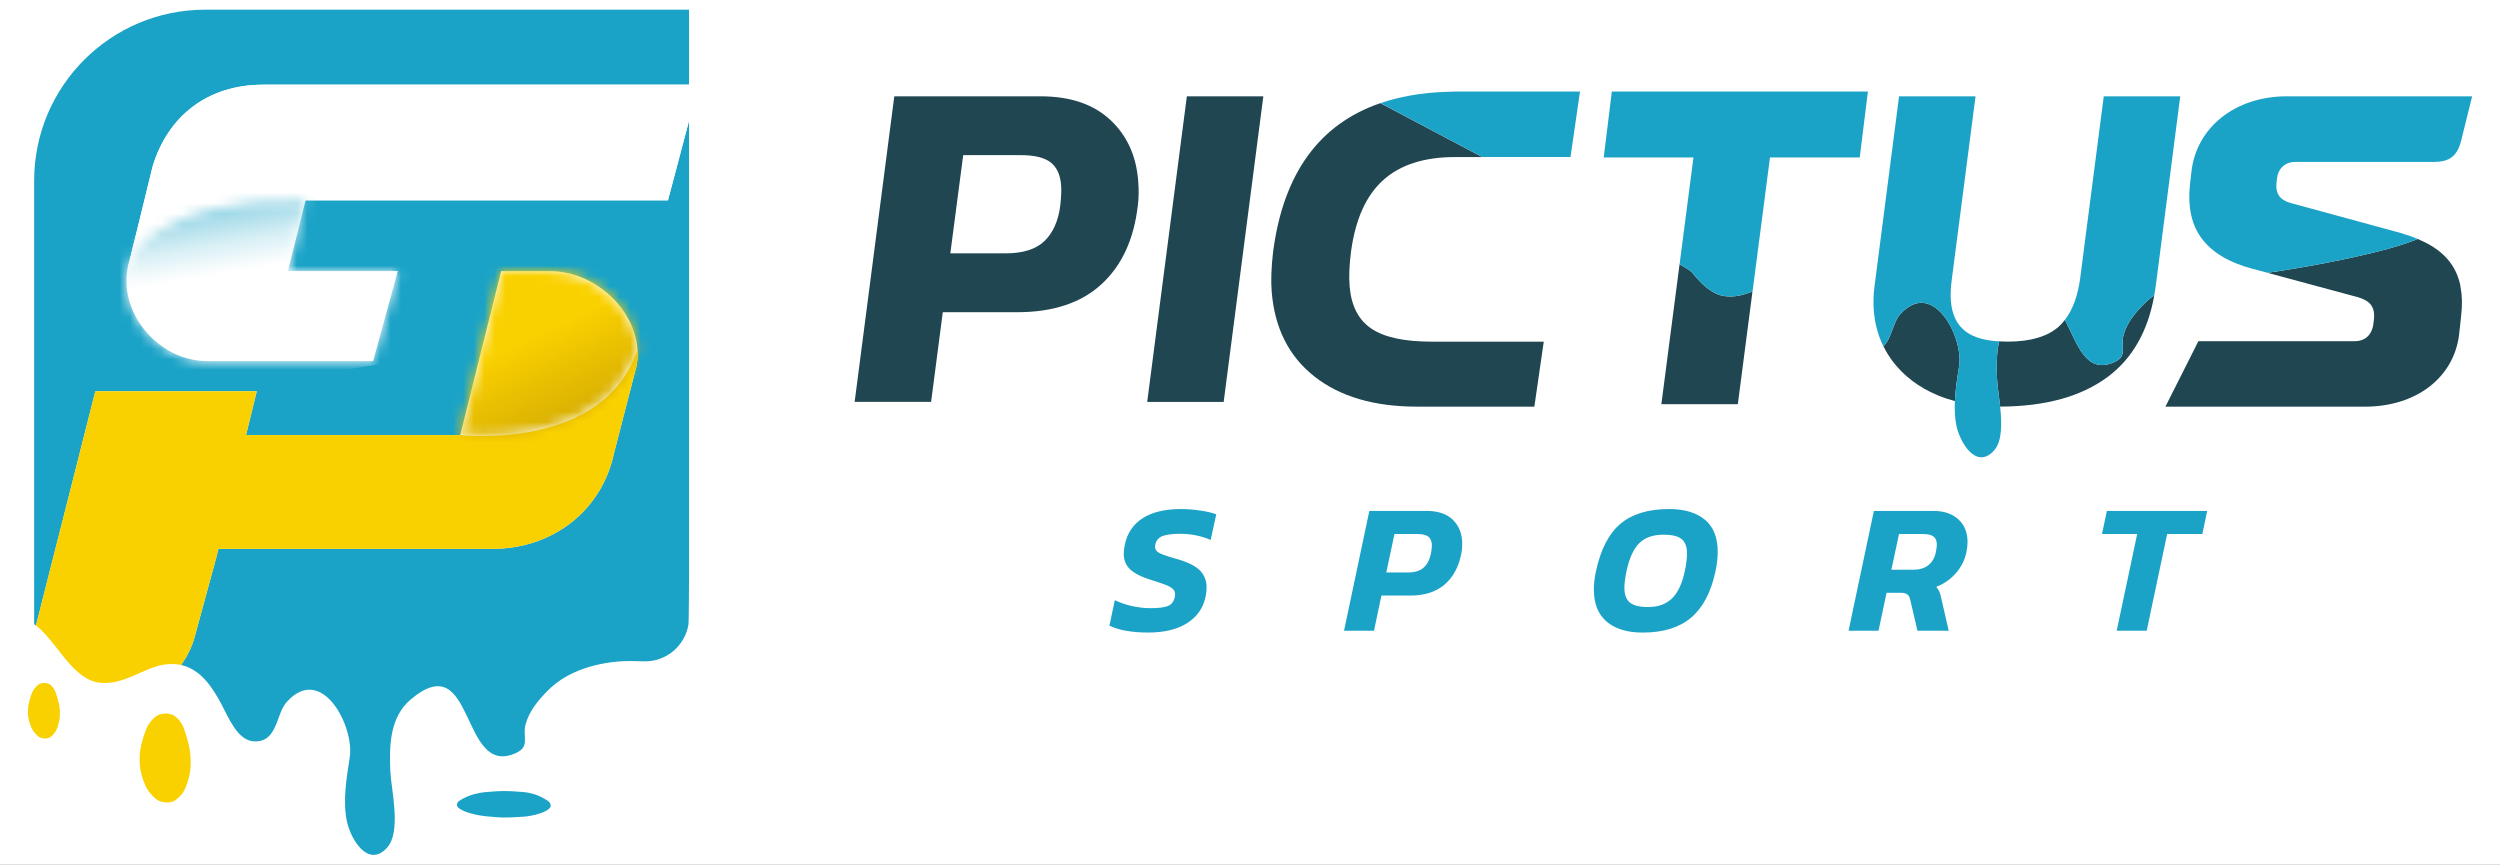
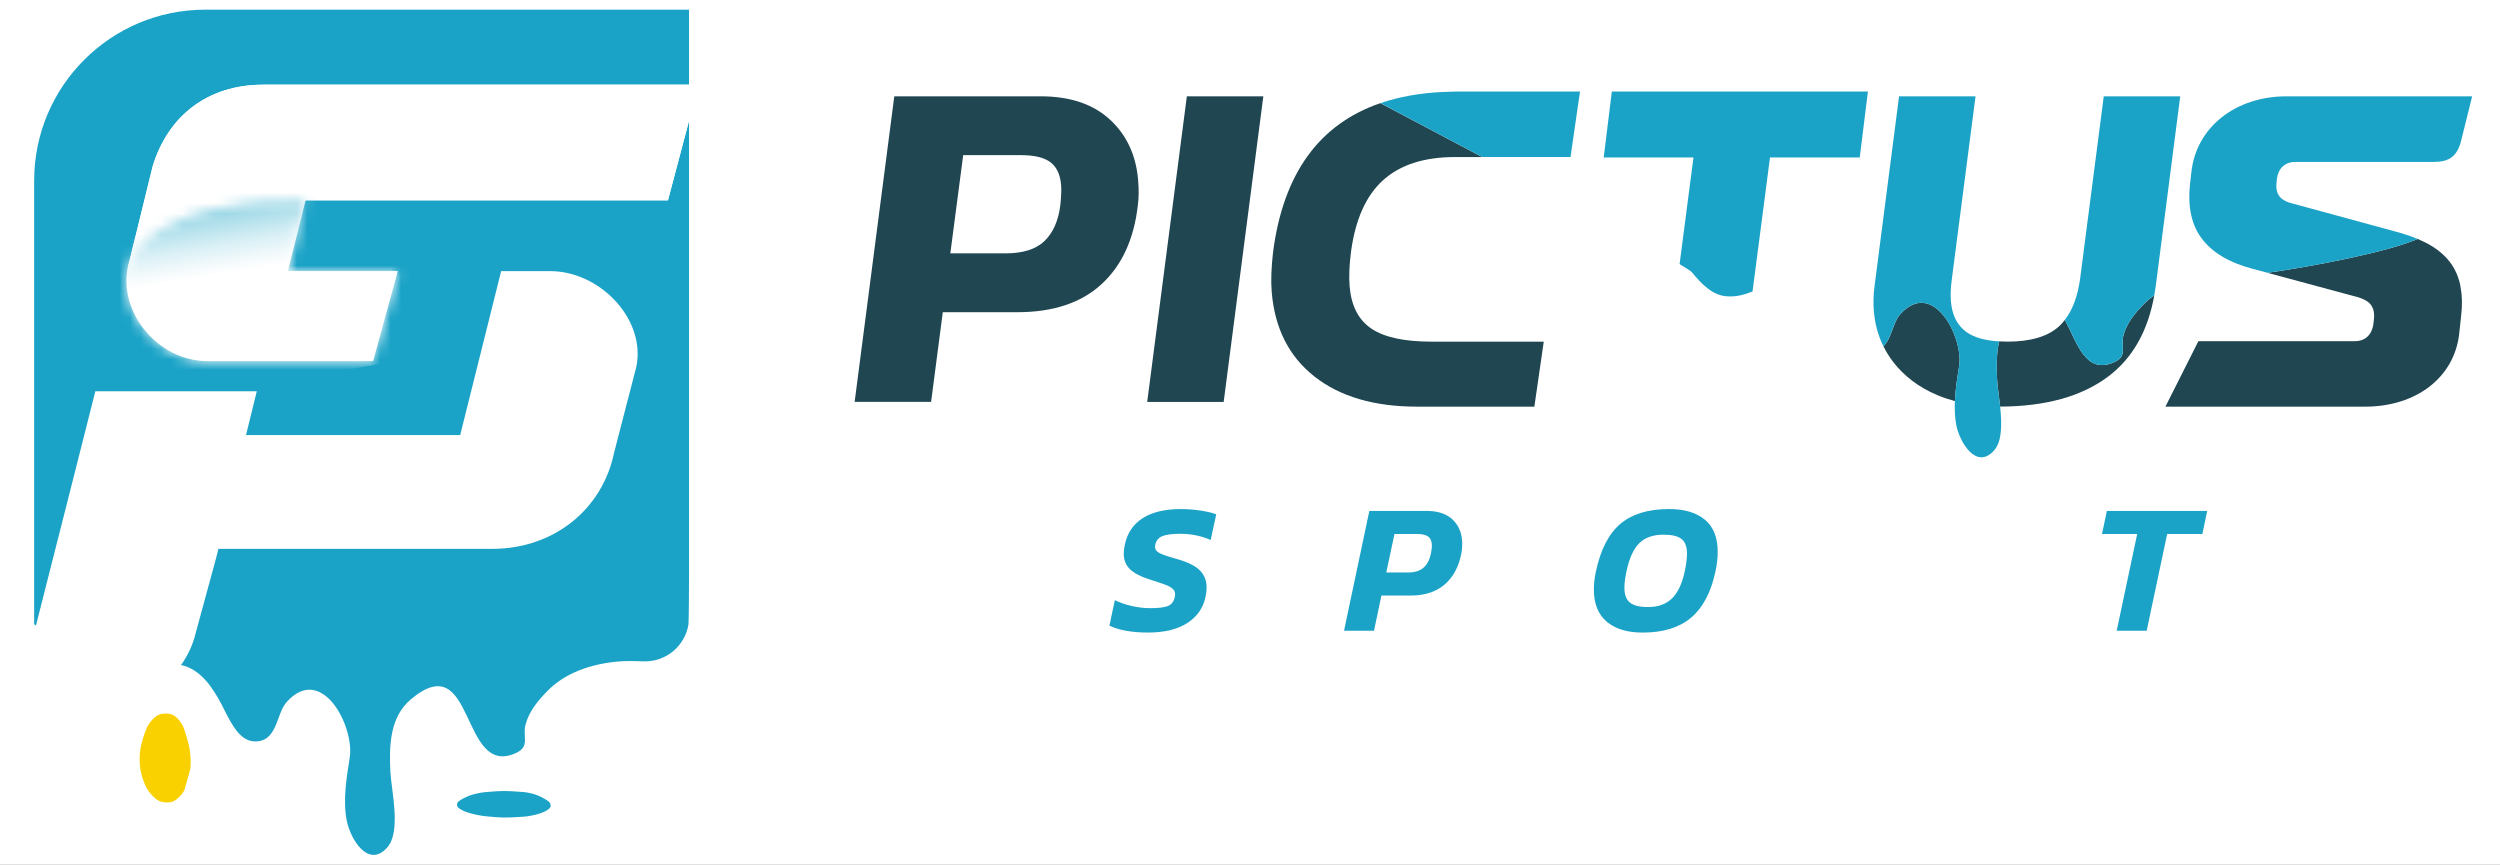
<svg xmlns="http://www.w3.org/2000/svg" width="240" height="83" viewBox="0 0 240 83" fill="none">
  <rect x="0" y="0" width="240" height="83" fill="#808080" stroke="none" />
  <g clip-path="url(#clip0_330_9597)">
    <path d="M240 0H0V83H240V0Z" fill="white" />
    <mask id="mask0_330_9597" style="mask-type:luminance" maskUnits="userSpaceOnUse" x="0" y="0" width="240" height="83">
      <path d="M240 0H0V83H240V0Z" fill="white" />
    </mask>
    <g mask="url(#mask0_330_9597)">
      <path d="M113.386 48.868C111.85 48.868 110.623 49.156 109.714 49.734C108.802 50.313 108.226 51.155 107.989 52.261C107.917 52.582 107.881 52.881 107.881 53.154C107.881 53.763 108.079 54.257 108.478 54.647C108.877 55.033 109.534 55.369 110.452 55.654C111.118 55.87 111.601 56.031 111.901 56.145C112.198 56.259 112.426 56.385 112.579 56.529C112.735 56.673 112.813 56.85 112.813 57.065C112.813 57.125 112.801 57.215 112.777 57.332C112.681 57.761 112.459 58.042 112.108 58.18C111.757 58.318 111.193 58.384 110.419 58.384C109.858 58.384 109.276 58.315 108.667 58.18C108.058 58.042 107.512 57.857 107.023 57.617L106.504 60.062C106.933 60.275 107.467 60.44 108.103 60.554C108.739 60.668 109.441 60.725 110.203 60.725C111.775 60.725 113.032 60.422 113.974 59.814C114.916 59.205 115.498 58.378 115.726 57.332C115.798 56.987 115.834 56.67 115.834 56.385C115.834 55.744 115.621 55.204 115.198 54.77C114.775 54.335 114.046 53.969 113.008 53.673C112.423 53.505 111.991 53.373 111.712 53.271C111.433 53.169 111.223 53.058 111.085 52.941C110.947 52.821 110.881 52.669 110.881 52.477C110.881 52.441 110.893 52.363 110.917 52.246C111.013 51.853 111.25 51.59 111.631 51.452C112.012 51.314 112.567 51.245 113.293 51.245C114.34 51.245 115.318 51.443 116.224 51.835L116.761 49.372C116.38 49.228 115.879 49.111 115.258 49.015C114.637 48.919 114.013 48.871 113.38 48.871" fill="#1BA3C7" />
      <path d="M136.962 49.048H131.457L129.027 60.548H131.904L132.618 57.173H135.423C136.77 57.173 137.853 56.822 138.675 56.121C139.497 55.42 140.034 54.431 140.283 53.157C140.343 52.884 140.373 52.566 140.373 52.21C140.373 51.269 140.082 50.508 139.497 49.923C138.912 49.342 138.066 49.048 136.959 49.048M137.37 53.136C137.25 53.72 137.019 54.17 136.674 54.485C136.329 54.799 135.822 54.958 135.156 54.958H133.083L133.869 51.263H136.032C136.545 51.263 136.911 51.353 137.13 51.529C137.352 51.709 137.46 51.994 137.46 52.387C137.46 52.566 137.43 52.815 137.37 53.136Z" fill="#1BA3C7" />
      <path d="M163.674 49.896C162.858 49.213 161.709 48.868 160.233 48.868C158.244 48.868 156.687 49.339 155.568 50.28C154.449 51.221 153.66 52.743 153.21 54.85C153.078 55.435 153.012 56.016 153.012 56.601C153.012 57.959 153.423 58.983 154.245 59.682C155.067 60.377 156.216 60.728 157.695 60.728C159.66 60.728 161.211 60.251 162.342 59.298C163.473 58.345 164.256 56.865 164.685 54.85C164.829 54.173 164.901 53.553 164.901 52.992C164.901 51.611 164.493 50.58 163.677 49.893M161.736 54.847C161.487 56.025 161.076 56.892 160.512 57.446C159.945 58.001 159.18 58.276 158.214 58.276C157.404 58.276 156.822 58.132 156.471 57.848C156.12 57.563 155.943 57.086 155.943 56.418C155.943 56.001 156.009 55.477 156.141 54.847C156.414 53.574 156.828 52.669 157.383 52.132C157.938 51.596 158.709 51.329 159.699 51.329C160.497 51.329 161.073 51.467 161.424 51.739C161.775 52.012 161.952 52.489 161.952 53.166C161.952 53.607 161.88 54.167 161.736 54.844" fill="#1BA3C7" />
-       <path d="M185.65 49.048H179.893L177.463 60.548H180.34L181.108 56.906H182.431C182.74 56.906 182.965 56.957 183.1 57.059C183.238 57.161 183.334 57.347 183.394 57.623L184.075 60.551H187.078L186.361 57.443C186.301 57.146 186.235 56.918 186.163 56.766C186.091 56.61 185.995 56.469 185.878 56.337C186.616 56.052 187.246 55.615 187.765 55.024C188.284 54.434 188.62 53.759 188.776 52.998C188.848 52.653 188.884 52.333 188.884 52.033C188.884 51.116 188.59 50.391 187.999 49.854C187.408 49.318 186.625 49.051 185.647 49.051M185.845 52.998C185.725 53.559 185.482 53.981 185.113 54.266C184.744 54.554 184.273 54.694 183.7 54.694H181.573L182.305 51.266H184.558C185.059 51.266 185.413 51.347 185.623 51.508C185.83 51.67 185.935 51.922 185.935 52.267C185.935 52.435 185.905 52.677 185.845 52.998Z" fill="#1BA3C7" />
      <path d="M202.258 49.048L201.793 51.263H205.171L203.203 60.548H206.083L208.048 51.263H211.426L211.891 49.048H202.258Z" fill="#1BA3C7" />
      <path d="M106.552 11.479C104.941 9.992 102.721 9.246 99.895 9.246H85.852L82.045 38.582H89.386L90.508 29.971H97.666C101.101 29.971 103.795 29.075 105.745 27.283C107.695 25.491 108.859 22.97 109.231 19.721C109.327 19.023 109.336 18.217 109.261 17.305C109.066 14.908 108.16 12.963 106.552 11.476M101.794 19.676C101.611 21.166 101.113 22.311 100.297 23.114C99.481 23.92 98.221 24.322 96.52 24.322H91.231L92.467 14.893H97.984C99.292 14.893 100.243 15.12 100.843 15.576C101.443 16.032 101.782 16.76 101.866 17.761C101.902 18.217 101.878 18.855 101.794 19.673" fill="#204651" />
      <path d="M110.131 38.585H117.472L121.279 9.246H113.938L110.131 38.585Z" fill="#204651" />
      <path d="M236.208 27.513C236.157 27.174 236.067 26.878 235.932 26.506C235.341 24.93 234.084 23.764 232.095 22.939C229.128 24.222 221.985 25.577 217.683 26.191L226.392 28.541C227.262 28.811 228.048 29.251 227.898 30.636L227.847 31.08C227.805 31.472 227.55 32.755 226.038 32.755H211.044L207.879 39.04H227.031C231.984 39.04 235.623 36.22 236.085 32.024L236.277 30.238C236.391 29.224 236.367 28.328 236.205 27.516" fill="#204651" />
-       <path d="M165.604 28.433C164.329 28.275 163.345 27.268 162.427 26.15C162.337 26.039 161.917 25.763 161.239 25.358L159.49 38.804H166.831L168.238 27.987C167.41 28.314 166.549 28.55 165.604 28.433Z" fill="#204651" />
      <path d="M182.395 30.198C181.717 30.966 181.597 32.482 180.811 33.246C181.066 33.759 181.366 34.251 181.72 34.715C182.791 36.112 184.207 37.182 185.971 37.928C186.517 38.159 187.084 38.348 187.669 38.507C187.72 37.367 187.906 36.223 188.077 35.138C188.506 32.335 185.533 26.656 182.395 30.201" fill="#204651" />
      <path d="M203.857 32.183C203.554 33.268 204.298 34.161 202.993 34.755C200.203 36.022 199.393 32.902 198.232 30.703C198.052 30.933 197.863 31.152 197.653 31.341C196.576 32.312 194.929 32.797 192.712 32.797C192.436 32.797 192.175 32.788 191.92 32.77C191.653 33.936 191.665 35.198 191.719 36.385C191.749 37.047 191.911 38.016 192.016 39.035C196.366 39.017 199.816 38.063 202.357 36.169C204.715 34.41 206.2 31.799 206.812 28.344C206.464 28.593 206.131 28.868 205.822 29.18C204.949 30.058 204.175 31.002 203.854 32.183" fill="#204651" />
      <path d="M145.759 32.798H137.431C134.815 32.798 132.889 32.384 131.65 31.545C130.411 30.712 129.715 29.351 129.562 27.469C129.487 26.527 129.535 25.419 129.7 24.145C130.12 21.046 131.149 18.762 132.79 17.287C134.428 15.816 136.72 15.081 139.657 15.078H142.297C138.643 13.142 135.163 11.305 132.517 9.902C126.643 11.913 123.208 16.658 122.221 24.145C122.044 25.661 121.996 26.95 122.083 28.014C122.368 31.509 123.736 34.218 126.19 36.148C128.644 38.075 131.92 39.038 136.024 39.038H147.298L148.201 32.798H145.756H145.759Z" fill="#204651" />
      <path d="M219.517 9.246C214.597 9.246 210.838 12.228 210.376 16.499L210.232 17.77C210.199 18.094 210.181 18.408 210.175 18.714C210.157 19.826 210.322 20.821 210.676 21.681C211.336 23.279 212.698 24.502 214.72 25.305C215.179 25.494 215.668 25.652 216.166 25.781L217.687 26.189C221.992 25.575 229.129 24.22 232.099 22.94C232.081 22.931 232.069 22.928 232.054 22.919C231.586 22.721 231.013 22.523 230.344 22.332L224.158 20.647L219.985 19.511C219.238 19.314 218.398 18.909 218.545 17.551L218.587 17.147C218.707 16.16 219.376 15.546 220.339 15.546H233.635C235.144 15.546 235.879 14.989 236.257 13.556L237.325 9.249H219.523L219.517 9.246Z" fill="#1BA3C7" />
      <path d="M154.737 8.79L154.461 11.026L153.957 15.114H162.573L161.241 25.355C161.919 25.76 162.339 26.036 162.429 26.146C163.347 27.265 164.328 28.271 165.606 28.43C166.554 28.547 167.412 28.314 168.243 27.984L169.92 15.114H178.536L178.629 14.362L179.319 8.79H154.743H154.737Z" fill="#1BA3C7" />
      <path d="M201.961 9.246L200.899 17.434L199.693 26.74C199.465 28.425 198.973 29.741 198.232 30.7C199.39 32.9 200.203 36.023 202.99 34.752C204.295 34.158 203.551 33.265 203.854 32.18C204.175 30.999 204.949 30.055 205.822 29.177C206.131 28.865 206.461 28.593 206.812 28.344C206.866 28.041 206.914 27.735 206.956 27.424L208.117 18.432L209.302 9.246H201.961Z" fill="#1BA3C7" />
      <path d="M192.018 39.038C191.907 38.019 191.754 37.051 191.718 36.388C191.664 35.207 191.655 33.94 191.919 32.774C190.521 32.693 189.459 32.381 188.736 31.845C187.878 31.206 187.398 30.238 187.287 28.928C187.236 28.293 187.269 27.562 187.383 26.743L188.805 15.771L189.651 9.249H182.31L181.596 14.773L179.961 27.424C179.847 28.275 179.823 29.078 179.886 29.839C179.988 31.077 180.294 32.213 180.807 33.244C181.593 32.483 181.716 30.963 182.391 30.199C185.529 26.651 188.502 32.333 188.073 35.135C187.905 36.214 187.719 37.374 187.668 38.507V38.516V38.522C187.635 39.304 187.662 40.084 187.809 40.839C188.13 42.442 189.714 45.14 191.418 43.258C192.222 42.377 192.183 40.644 192.015 39.041" fill="#1BA3C7" />
      <path d="M139.987 8.79C139.969 8.79 139.954 8.79 139.936 8.79H139.66V8.793C139.294 8.796 138.892 8.814 138.535 8.829C138.535 8.829 138.529 8.829 138.526 8.829C138.514 8.829 138.496 8.829 138.484 8.829H138.49C136.279 8.937 134.293 9.294 132.523 9.899C135.169 11.299 138.646 13.139 142.303 15.075H150.769L151.417 10.603L151.681 8.787H140.02C140.02 8.787 139.999 8.787 139.99 8.787" fill="#1BA3C7" />
      <path d="M12.15 26.632C12.147 26.746 12.141 26.863 12.141 26.977C12.141 30.912 15.675 34.668 19.929 34.668H35.82L38.187 26.024H27.636L29.337 19.232H64.122L66.147 11.584V55.432C66.147 55.651 66.129 59.715 66.096 59.925C65.772 61.999 63.936 63.569 61.761 63.488C61.542 63.479 61.326 63.476 61.113 63.47C60.912 63.467 60.708 63.461 60.51 63.461C60.06 63.461 59.634 63.473 59.235 63.515C57.777 63.653 56.337 63.992 55.032 64.6C54.117 65.029 53.283 65.592 52.56 66.326C51.63 67.271 50.799 68.275 50.457 69.542C50.133 70.702 50.928 71.658 49.53 72.291C44.148 74.74 45.651 61.912 39.435 67.142C37.41 68.85 37.359 71.601 37.473 74.038C37.557 75.869 38.559 79.841 37.152 81.384C35.328 83.395 33.63 80.512 33.291 78.798C32.898 76.817 33.27 74.665 33.576 72.701C34.035 69.701 30.855 63.626 27.498 67.42C26.484 68.568 26.643 71.305 24.36 71.17C22.782 71.077 21.909 68.817 21.285 67.651C20.388 65.967 19.263 64.252 17.376 63.839C17.478 63.713 17.562 63.581 17.646 63.446C18.156 62.652 18.543 61.771 18.774 60.812L19.017 59.925L20.751 53.556L20.967 52.689H47.265C53.106 52.689 57.825 48.958 58.962 43.425L61.086 35.219C61.203 34.659 61.239 34.095 61.2 33.541C60.936 29.593 57.018 26.027 52.806 26.027H48.111L44.178 41.768H23.616L24.651 37.56H9.153L6.621 47.57L5.319 52.689L3.483 59.928L3.453 60.05C3.399 60.008 3.339 59.969 3.279 59.928V17.332C3.282 8.275 10.635 0.929 19.701 0.929H66.147V8.131H25.248C19.953 8.131 16.134 11.113 14.655 15.962L12.414 25.098C12.3 25.469 12.228 25.844 12.183 26.216C12.165 26.354 12.159 26.494 12.15 26.632Z" fill="#1BA3C7" />
      <path d="M52.647 76.927C52.44 76.762 51.978 76.507 51.618 76.358C51.261 76.208 50.64 76.061 50.241 76.034L49.095 75.956C48.696 75.929 48.045 75.932 47.646 75.962L46.572 76.046C46.173 76.079 45.54 76.214 45.165 76.349L45.081 76.379C44.706 76.513 44.235 76.759 44.037 76.924C43.839 77.089 43.818 77.362 43.989 77.529C44.16 77.697 44.616 77.922 45 78.03L45.291 78.111C45.675 78.219 46.317 78.336 46.713 78.369L47.643 78.45C48.042 78.483 48.693 78.495 49.092 78.471L50.238 78.405C50.637 78.384 51.276 78.264 51.657 78.144L51.903 78.066C52.284 77.946 52.692 77.706 52.809 77.535C52.926 77.365 52.851 77.089 52.644 76.924" fill="#1BA3C7" />
-       <path d="M18.19 71.847L18.172 71.751C18.064 71.218 17.818 70.367 17.626 69.86L17.62 69.845C17.425 69.339 16.951 68.784 16.561 68.616C16.174 68.449 15.547 68.464 15.169 68.652C14.791 68.838 14.305 69.39 14.089 69.878C13.873 70.364 13.612 71.2 13.51 71.734L13.489 71.847C13.387 72.381 13.375 73.256 13.465 73.793L13.486 73.924C13.573 74.461 13.852 75.261 14.104 75.705C14.356 76.148 14.854 76.667 15.211 76.859C15.568 77.05 16.174 77.095 16.564 76.957C16.954 76.82 17.47 76.313 17.713 75.828C17.956 75.345 18.205 74.506 18.262 73.966L18.28 73.799C18.337 73.259 18.298 72.381 18.19 71.847Z" fill="#FAD100" />
-       <path d="M5.677 67.652L5.665 67.592C5.599 67.259 5.443 66.725 5.323 66.411V66.402C5.2 66.084 4.9 65.74 4.66 65.635C4.417 65.53 4.027 65.539 3.79 65.656C3.553 65.772 3.25 66.117 3.115 66.42C2.98 66.722 2.815 67.247 2.752 67.58L2.737 67.652C2.674 67.984 2.665 68.533 2.722 68.868L2.737 68.952C2.791 69.288 2.965 69.789 3.124 70.064C3.283 70.34 3.592 70.667 3.814 70.787C4.036 70.907 4.417 70.933 4.66 70.85C4.903 70.766 5.227 70.448 5.377 70.145C5.53 69.843 5.683 69.318 5.722 68.982L5.734 68.877C5.77 68.539 5.746 67.99 5.68 67.658" fill="#FAD100" />
-       <path d="M61.203 33.544C57.984 43.354 44.178 41.768 44.178 41.768H23.616L24.651 37.56H9.15L6.618 47.571L5.316 52.693L3.483 59.931L3.453 60.054C4.407 60.77 5.247 61.99 6.141 63.096C7.122 64.292 8.172 65.368 9.537 65.539C11.916 65.832 13.791 64.043 15.897 63.782C16.437 63.716 16.929 63.74 17.379 63.842C17.478 63.716 17.565 63.584 17.649 63.45C18.159 62.658 18.546 61.774 18.774 60.815L19.017 59.928L20.757 53.559L20.97 52.69H47.271C53.109 52.69 57.825 48.958 58.965 43.423L61.086 35.216C61.203 34.656 61.236 34.096 61.2 33.541" fill="#FAD100" />
+       <path d="M18.19 71.847L18.172 71.751C18.064 71.218 17.818 70.367 17.626 69.86L17.62 69.845C17.425 69.339 16.951 68.784 16.561 68.616C16.174 68.449 15.547 68.464 15.169 68.652C14.791 68.838 14.305 69.39 14.089 69.878C13.873 70.364 13.612 71.2 13.51 71.734L13.489 71.847C13.387 72.381 13.375 73.256 13.465 73.793L13.486 73.924C13.573 74.461 13.852 75.261 14.104 75.705C14.356 76.148 14.854 76.667 15.211 76.859C15.568 77.05 16.174 77.095 16.564 76.957C16.954 76.82 17.47 76.313 17.713 75.828L18.28 73.799C18.337 73.259 18.298 72.381 18.19 71.847Z" fill="#FAD100" />
    </g>
    <mask id="mask1_330_9597" style="mask-type:luminance" maskUnits="userSpaceOnUse" x="44" y="26" width="18" height="16">
      <path d="M48.114 26.03L44.178 41.768C44.178 41.768 57.981 43.354 61.203 33.544C60.939 29.597 57.021 26.03 52.809 26.03H48.114Z" fill="white" />
    </mask>
    <g mask="url(#mask1_330_9597)">
-       <path d="M58 19.383L37.402 29.282L47.376 49.995L67.974 40.096L58 19.383Z" fill="url(#paint0_linear_330_9597)" />
-     </g>
+       </g>
    <mask id="mask2_330_9597" style="mask-type:luminance" maskUnits="userSpaceOnUse" x="0" y="0" width="240" height="83">
      <path d="M240 0H0V83H240V0Z" fill="white" />
    </mask>
    <g mask="url(#mask2_330_9597)">
      <path d="M25.248 8.134C19.953 8.134 16.134 11.113 14.659 15.959L12.421 25.095C12.306 25.466 12.232 25.838 12.19 26.213C12.435 24.654 14.37 19.235 29.343 19.235H64.126L66.153 11.584V8.131H25.248V8.134Z" fill="white" />
    </g>
    <mask id="mask3_330_9597" style="mask-type:luminance" maskUnits="userSpaceOnUse" x="12" y="19" width="27" height="16">
      <path d="M12.186 26.216C12.171 26.354 12.159 26.494 12.15 26.632C11.934 30.69 15.549 34.671 19.926 34.671H35.82L38.184 26.03H27.633L29.337 19.238C14.364 19.238 12.432 24.657 12.183 26.216" fill="white" />
    </mask>
    <g mask="url(#mask3_330_9597)">
      <path d="M37.479 15.002L9.438 19.65L12.635 38.905L40.677 34.257L37.479 15.002Z" fill="url(#paint1_linear_330_9597)" />
    </g>
  </g>
  <defs>
    <linearGradient id="paint0_linear_330_9597" x1="51.45" y1="32.03" x2="55.002" y2="39.419" gradientUnits="userSpaceOnUse">
      <stop stop-color="#FAD100" />
      <stop offset="1" stop-color="#DBB202" />
    </linearGradient>
    <linearGradient id="paint1_linear_330_9597" x1="23.112" y1="14.458" x2="24.98" y2="25.727" gradientUnits="userSpaceOnUse">
      <stop stop-color="#1BA4C7" />
      <stop offset="0.27" stop-color="#66C2D9" />
      <stop offset="0.53" stop-color="#A7DCE9" />
      <stop offset="0.74" stop-color="#D7EFF5" />
      <stop offset="0.91" stop-color="#F4FAFC" />
      <stop offset="1" stop-color="white" />
    </linearGradient>
    <clipPath id="clip0_330_9597">
      <rect width="240" height="83" fill="white" />
    </clipPath>
  </defs>
</svg>